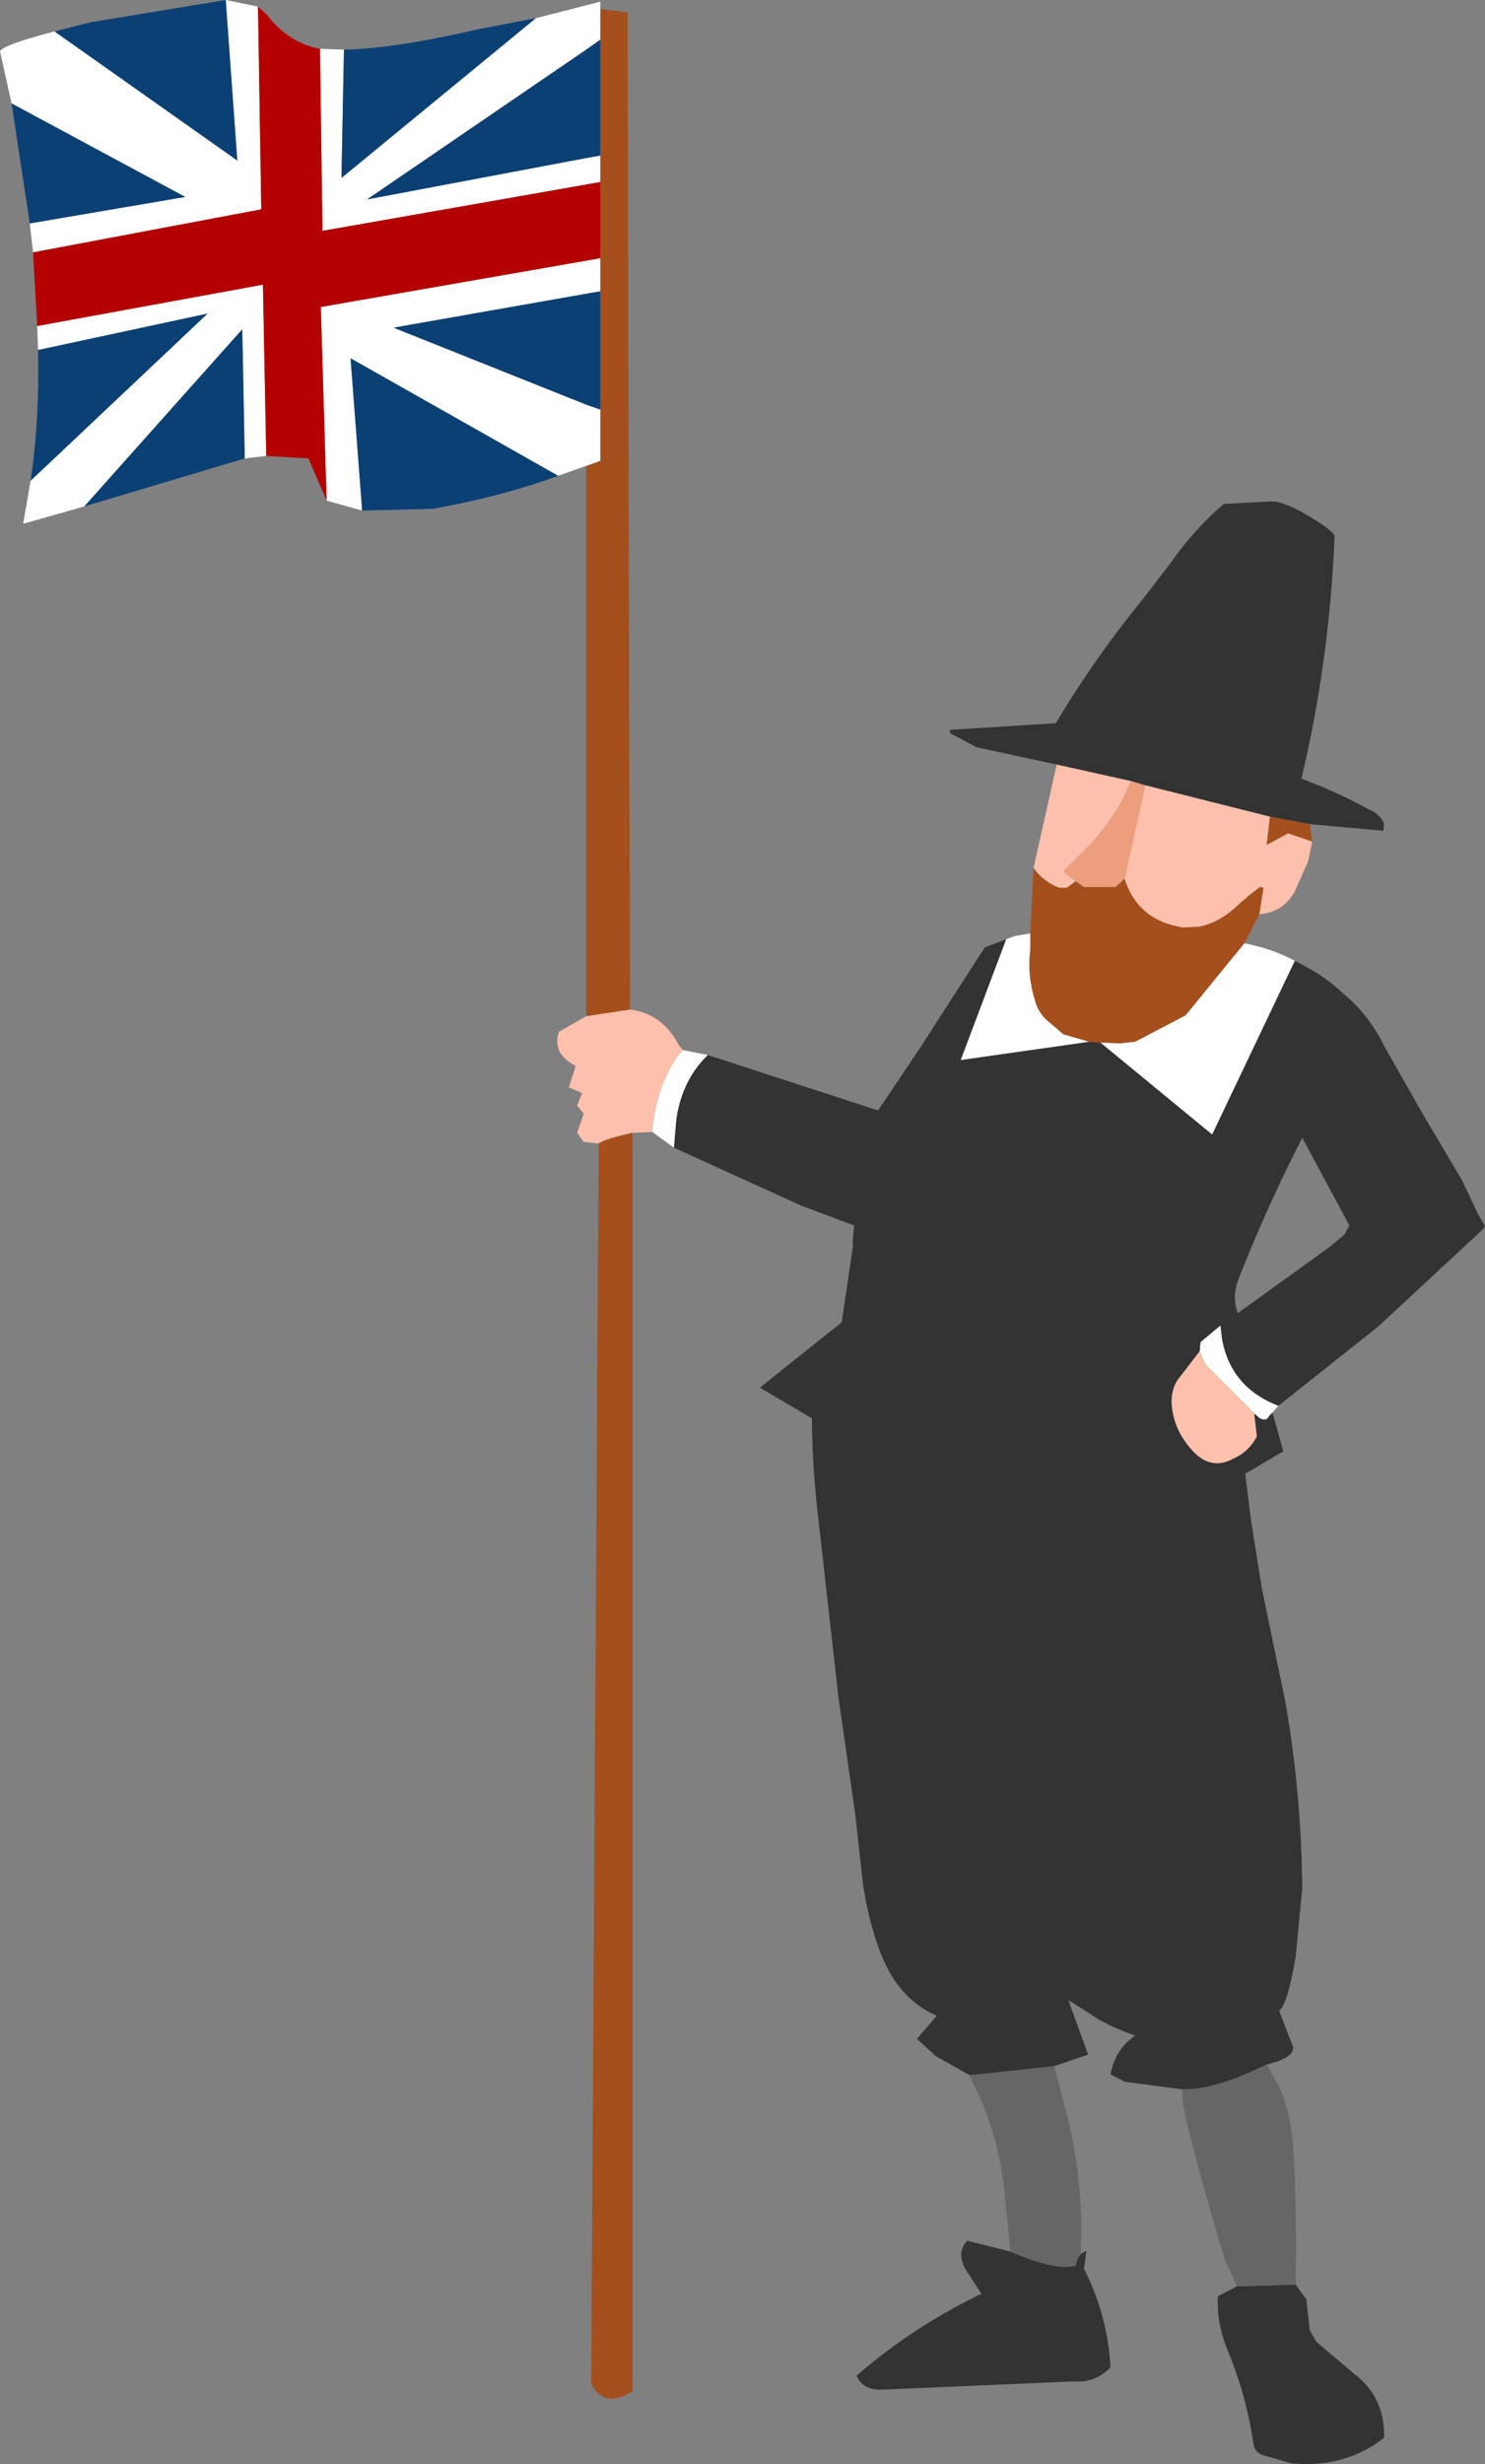
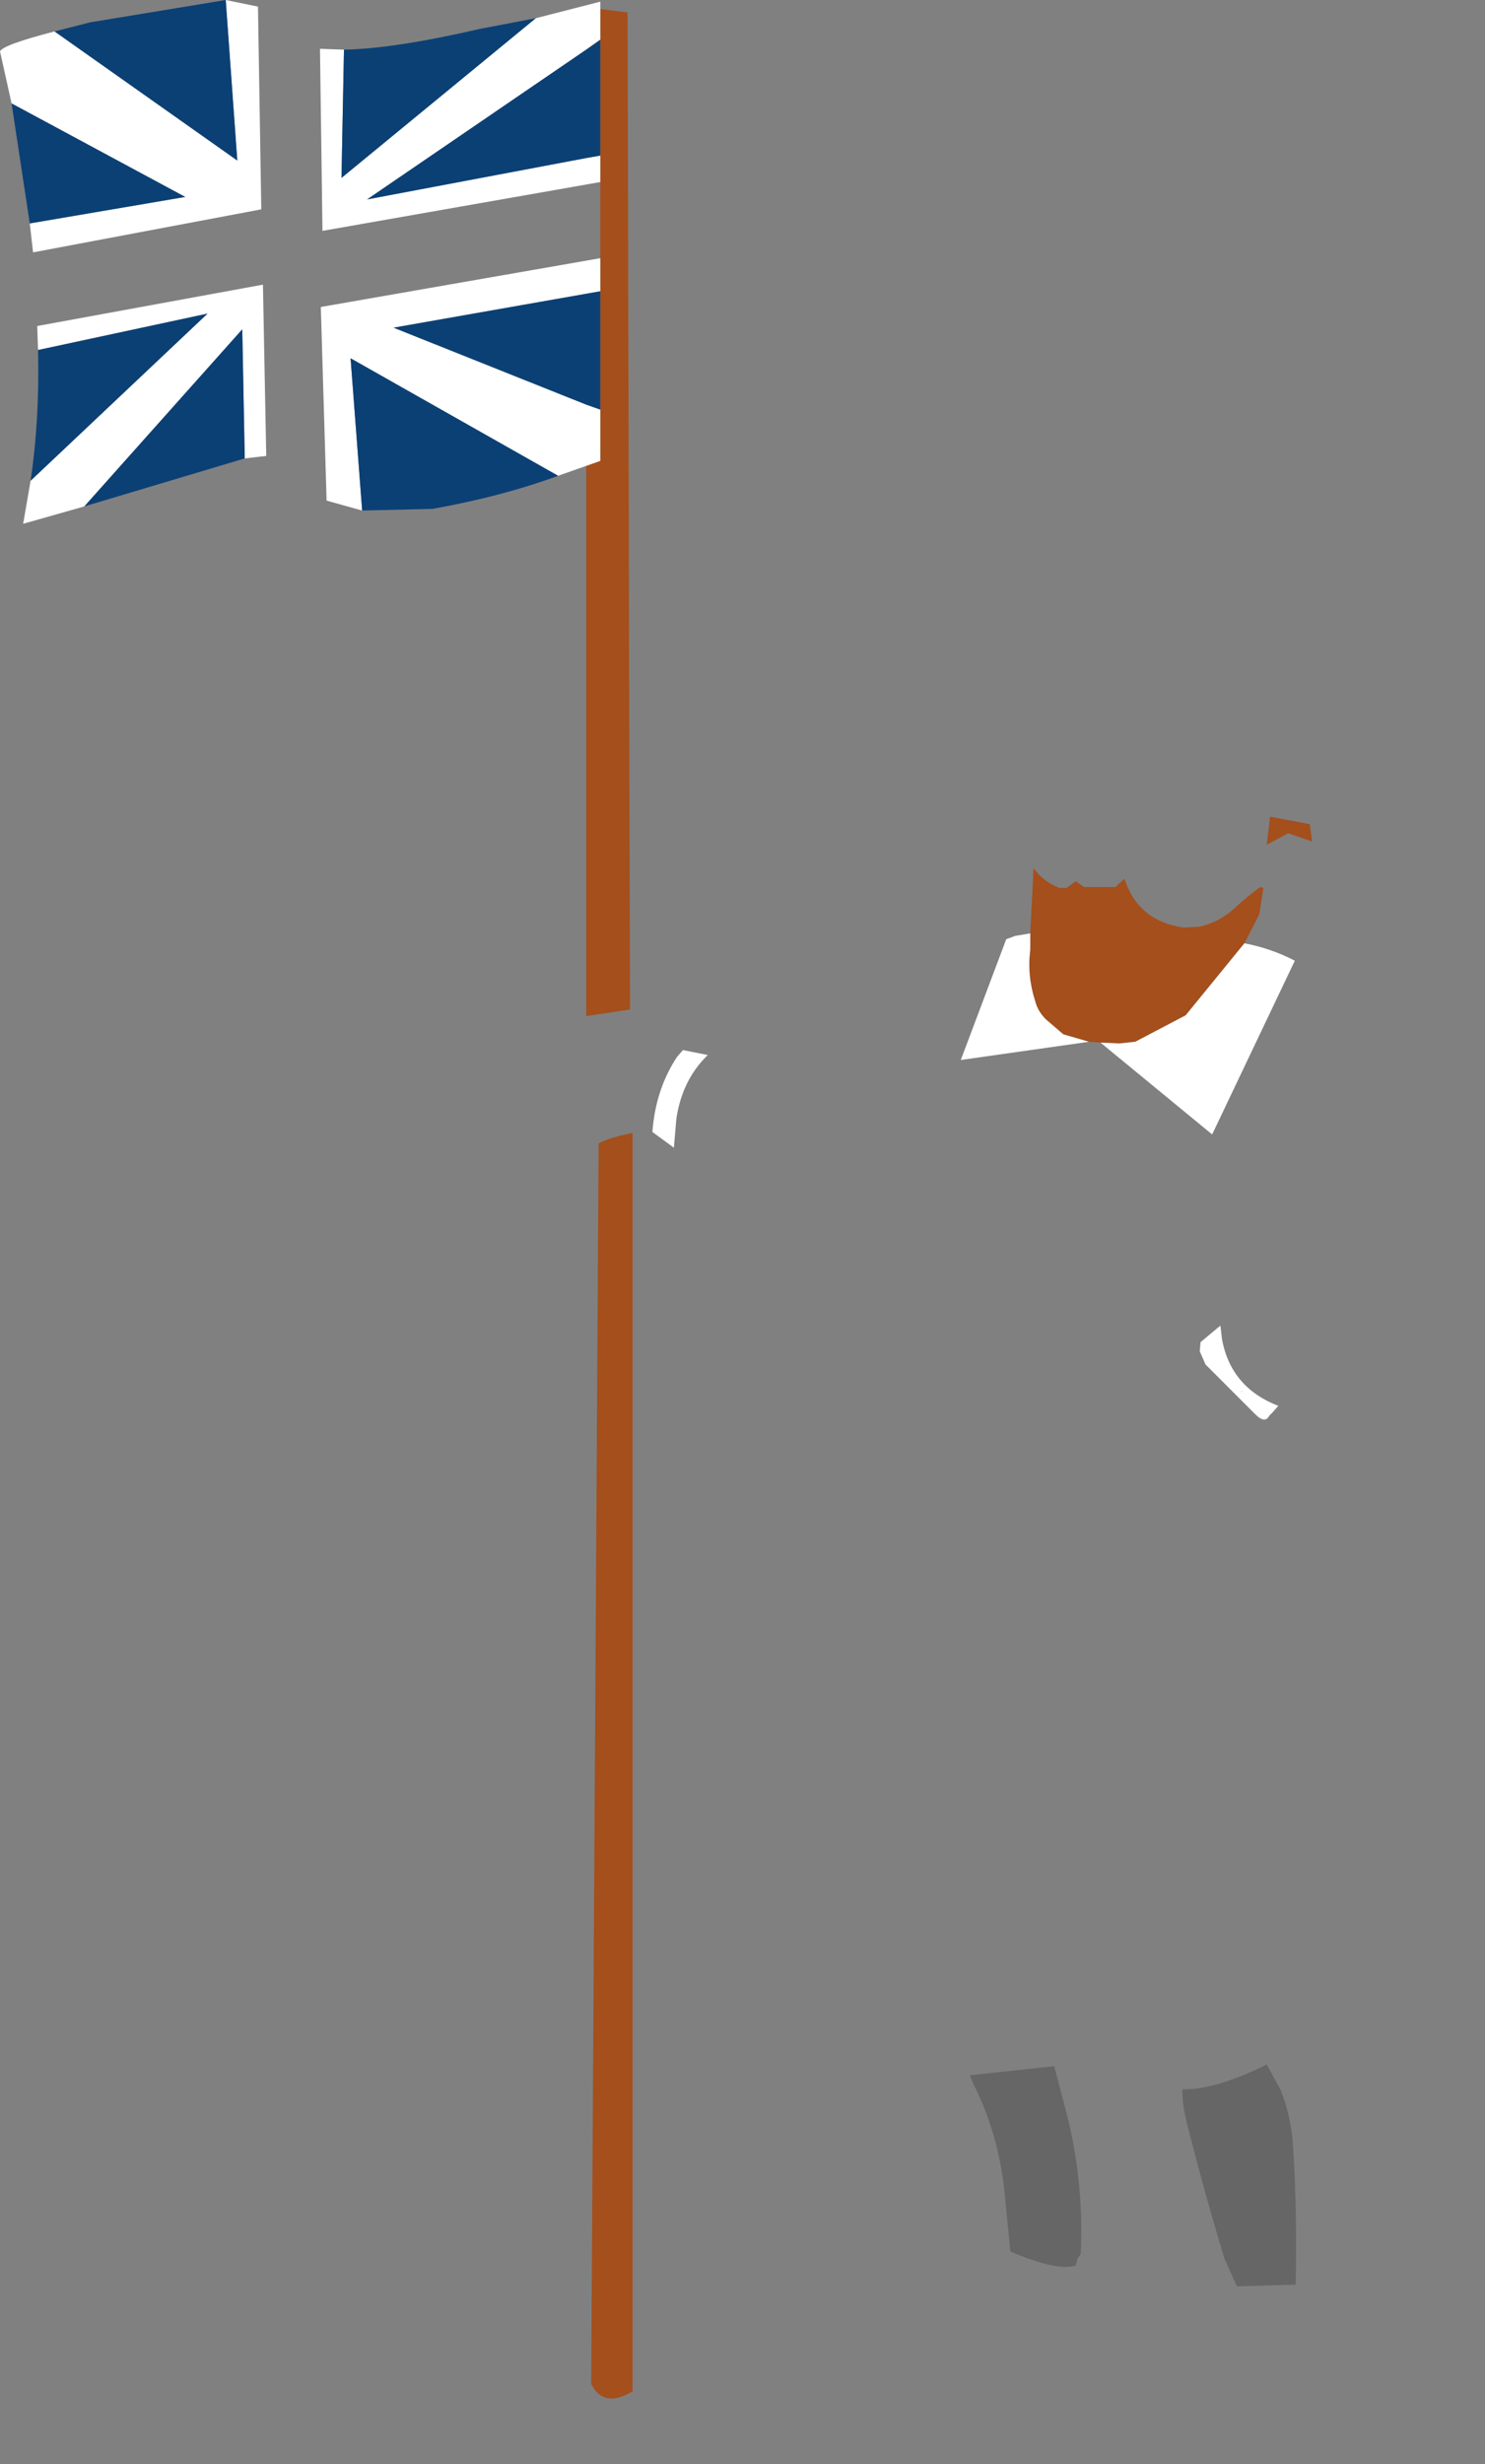
<svg xmlns="http://www.w3.org/2000/svg" height="148.9px" width="89.8px">
  <rect width="100%" height="100%" fill="#808080" stroke="none" />
  <g transform="matrix(1.0, 0.0, 0.0, 1.0, -2.85, 28.2)">
-     <path d="M66.75 18.0 L61.9 16.95 60.3 16.1 60.3 15.9 66.7 15.5 Q69.05 11.55 72.0 7.95 L73.65 5.8 Q75.05 3.8 76.85 2.25 L79.75 2.1 Q80.55 2.1 82.1 3.05 83.6 3.95 83.55 4.25 83.25 11.7 81.55 18.85 83.7 19.65 85.6 20.7 86.25 20.95 86.55 21.55 L86.5 22.0 82.05 21.6 79.65 21.15 72.1 19.25 71.25 19.0 66.75 18.0 M81.15 29.85 L81.8 30.2 Q83.1 30.9 84.15 31.9 85.65 33.15 86.55 35.0 L88.85 39.05 91.25 43.1 92.25 45.2 92.65 45.9 92.5 46.1 86.2 51.95 80.15 56.75 Q77.3 55.65 76.75 52.75 L76.65 51.9 75.45 52.9 75.4 53.45 74.05 55.2 Q73.7 55.75 73.7 56.5 73.75 58.15 75.0 59.5 76.1 60.65 77.4 59.95 78.35 59.55 78.85 58.6 L78.7 57.3 78.75 57.25 Q79.35 57.85 79.6 57.35 L79.8 57.15 80.45 59.5 78.15 60.85 78.5 63.65 79.15 67.75 80.6 74.75 Q81.55 80.3 81.6 85.9 L81.2 90.05 Q80.7 92.95 80.2 93.3 L81.05 95.5 Q81.1 96.15 79.45 96.55 76.3 98.1 74.35 98.05 L70.9 97.6 70.0 97.15 Q70.3 95.6 71.5 94.8 70.3 94.4 69.25 93.8 L67.45 92.65 68.65 95.95 66.6 96.65 61.5 97.2 59.45 96.05 58.3 95.0 59.5 93.6 Q57.95 92.95 56.9 91.4 55.65 89.45 55.05 85.75 L54.55 81.3 53.55 74.35 52.25 62.8 Q51.95 59.95 51.95 57.5 L48.8 55.65 53.75 51.7 54.45 46.95 54.4 46.95 54.5 45.85 51.3 44.65 43.6 41.15 43.75 39.4 Q44.1 37.05 45.65 35.55 L55.95 38.9 58.5 35.1 62.4 29.05 63.7 28.55 60.95 35.85 68.7 34.75 69.4 34.8 76.15 40.35 81.15 29.85 M81.2 109.85 L81.85 110.75 82.05 112.6 82.45 113.3 84.75 115.25 Q86.6 116.65 86.55 119.1 84.2 120.95 80.95 120.65 L79.2 120.15 Q78.7 119.95 78.65 119.45 78.2 116.5 77.1 113.85 76.4 112.15 76.5 110.55 L77.65 109.95 81.2 109.85 M68.2 108.0 L68.55 107.8 68.4 108.9 68.6 109.3 Q69.85 111.95 70.0 114.85 69.1 115.8 67.75 115.7 L56.1 116.2 Q55.0 116.2 54.65 115.35 58.05 112.4 62.2 110.4 L61.35 109.1 Q60.6 107.95 61.35 107.2 L63.95 107.85 Q66.75 109.05 67.9 108.7 L68.0 108.3 68.2 108.0 M83.25 47.15 L84.15 46.4 84.45 45.85 81.6 40.55 Q79.4 44.85 77.7 49.2 77.35 50.2 77.7 51.15 L83.25 47.15" fill="#333333" fill-rule="evenodd" stroke="none" />
-     <path d="M38.3 33.2 L40.95 32.8 Q42.9 33.05 43.9 34.95 L44.15 35.25 43.8 35.65 Q42.5 37.6 42.3 40.2 L41.1 40.25 40.25 40.45 Q39.35 40.7 39.05 40.9 L38.15 40.8 37.75 40.25 38.15 39.1 37.75 38.6 38.05 37.85 37.25 37.5 37.65 36.25 37.65 36.2 Q36.2 35.45 36.65 34.15 L38.3 33.2 M66.75 18.0 L71.25 19.0 70.7 20.2 Q69.55 22.2 67.95 23.65 L67.15 24.45 67.9 25.05 67.35 25.45 66.9 25.45 Q65.9 25.05 65.35 24.25 L66.75 18.0 M72.1 19.25 L79.65 21.15 79.45 22.85 80.75 22.15 82.2 22.65 81.95 23.85 81.2 25.55 Q80.55 26.9 79.0 27.05 L79.25 25.45 79.05 25.4 Q78.3 25.95 77.65 26.55 76.6 27.55 75.35 27.8 L74.35 27.85 73.7 27.7 Q71.55 27.1 70.85 24.9 L72.1 19.25 M40.25 36.35 L40.2 36.35 40.2 36.4 40.25 36.35 M75.4 53.45 L75.75 54.25 78.75 57.25 78.7 57.25 78.7 57.3 78.85 58.6 Q78.35 59.55 77.4 59.95 76.1 60.65 75.0 59.5 73.75 58.15 73.7 56.5 73.7 55.75 74.05 55.2 L75.4 53.45" fill="#fdc0ac" fill-rule="evenodd" stroke="none" />
    <path d="M39.15 -25.8 L39.15 -27.65 40.8 -27.45 40.9 15.3 40.95 32.8 38.3 33.2 38.3 15.3 38.3 -0.05 39.15 -0.35 39.15 -3.45 39.15 -10.6 39.15 -12.6 39.15 -17.2 39.15 -18.8 39.15 -25.8 M79.65 21.15 L82.05 21.6 82.2 22.65 80.75 22.15 79.45 22.85 79.65 21.15 M79.0 27.05 L78.1 28.8 74.55 33.15 71.5 34.75 70.55 34.85 69.4 34.8 68.7 34.75 67.15 34.3 66.1 33.4 Q65.6 32.9 65.45 32.3 64.95 30.75 65.15 29.2 L65.15 28.2 65.35 24.25 Q65.9 25.05 66.9 25.45 L67.35 25.45 67.9 25.05 68.4 25.4 70.3 25.4 70.85 24.9 Q71.55 27.1 73.7 27.7 L74.35 27.85 75.35 27.8 Q76.6 27.55 77.65 26.55 78.3 25.95 79.05 25.4 L79.25 25.45 79.0 27.05 M41.1 40.25 L41.1 116.3 Q39.35 117.35 38.6 115.85 L39.05 40.9 Q39.35 40.7 40.25 40.45 L41.1 40.25" fill="#a44f1c" fill-rule="evenodd" stroke="none" />
-     <path d="M71.25 19.0 L72.1 19.25 70.85 24.9 70.3 25.4 68.4 25.4 67.9 25.05 67.15 24.45 67.95 23.65 Q69.55 22.2 70.7 20.2 L71.25 19.0" fill="#ec9e7d" fill-rule="evenodd" stroke="none" />
    <path d="M39.15 -25.8 L38.3 -25.2 25.05 -16.15 38.3 -18.65 39.15 -18.8 39.15 -17.2 38.3 -17.05 22.35 -14.25 22.2 -25.25 23.65 -25.2 23.5 -17.45 35.25 -27.1 39.15 -28.1 39.15 -27.65 39.15 -25.8 M3.55 -21.95 L2.85 -25.1 Q3.05 -25.5 6.15 -26.3 L17.2 -18.5 16.5 -28.2 18.45 -27.8 18.65 -15.55 4.85 -12.95 4.65 -14.7 14.05 -16.3 3.55 -21.95 M5.15 -7.05 L5.1 -8.5 18.75 -11.0 18.95 -0.65 17.65 -0.5 17.5 -8.3 7.95 2.4 4.25 3.45 4.7 0.85 15.4 -9.25 5.15 -7.05 M22.6 2.05 L22.25 -9.65 38.3 -12.45 39.15 -12.6 39.15 -10.6 38.3 -10.45 26.65 -8.4 38.3 -3.75 39.15 -3.45 39.15 -0.35 38.3 -0.05 36.6 0.55 24.05 -6.55 24.75 2.65 22.6 2.05 M78.1 28.8 Q79.7 29.1 81.15 29.85 L76.15 40.35 69.4 34.8 70.55 34.85 71.5 34.75 74.55 33.15 78.1 28.8 M80.15 56.75 L79.8 57.15 79.6 57.35 Q79.35 57.85 78.75 57.25 L75.75 54.25 75.4 53.45 75.45 52.9 76.65 51.9 76.75 52.75 Q77.3 55.65 80.15 56.75 M43.6 41.15 L42.3 40.2 Q42.5 37.6 43.8 35.65 L44.15 35.25 45.65 35.55 Q44.1 37.05 43.75 39.4 L43.6 41.15 M65.15 28.2 L65.15 29.2 Q64.95 30.75 65.45 32.3 65.6 32.9 66.1 33.4 L67.15 34.3 68.7 34.75 60.95 35.85 63.7 28.55 64.25 28.35 65.15 28.2 M77.95 55.9 L77.95 55.85 77.9 55.9 77.95 55.9" fill="#ffffff" fill-rule="evenodd" stroke="none" />
    <path d="M39.15 -18.8 L38.3 -18.65 25.05 -16.15 38.3 -25.2 39.15 -25.8 39.15 -18.8 M35.25 -27.1 L23.5 -17.45 23.65 -25.2 Q26.65 -25.25 31.85 -26.45 L35.25 -27.1 M6.15 -26.3 L8.3 -26.85 16.5 -28.2 17.2 -18.5 6.15 -26.3 M4.65 -14.7 L3.55 -21.95 14.05 -16.3 4.65 -14.7 M17.65 -0.5 L7.95 2.4 17.5 -8.3 17.65 -0.5 M4.7 0.85 Q5.25 -2.85 5.15 -7.05 L15.4 -9.25 4.7 0.85 M39.15 -3.45 L38.3 -3.75 26.65 -8.4 38.3 -10.45 39.15 -10.6 39.15 -3.45 M36.6 0.55 Q33.2 1.8 29.0 2.55 L24.75 2.65 24.05 -6.55 36.6 0.55" fill="#0b4075" fill-rule="evenodd" stroke="none" />
-     <path d="M22.2 -25.25 L22.35 -14.25 38.3 -17.05 39.15 -17.2 39.15 -12.6 38.3 -12.45 22.25 -9.65 22.6 2.05 21.5 -0.5 18.95 -0.65 18.75 -11.0 5.1 -8.5 4.85 -12.95 18.65 -15.55 18.45 -27.8 19.0 -27.3 Q20.3 -25.6 22.2 -25.25" fill="#b50000" fill-rule="evenodd" stroke="none" />
    <path d="M79.45 96.55 L80.3 98.1 Q80.95 99.75 81.05 101.6 81.3 105.7 81.2 109.85 L77.65 109.95 76.9 108.3 Q75.7 104.35 74.65 100.2 74.35 99.1 74.35 98.05 76.3 98.1 79.45 96.55 M66.6 96.65 L67.45 99.9 Q68.4 103.9 68.2 108.0 L68.0 108.3 67.9 108.7 Q66.75 109.05 63.95 107.85 L63.65 104.85 Q63.35 100.95 61.7 97.7 L61.5 97.2 66.6 96.65" fill="#666666" fill-rule="evenodd" stroke="none" />
  </g>
</svg>